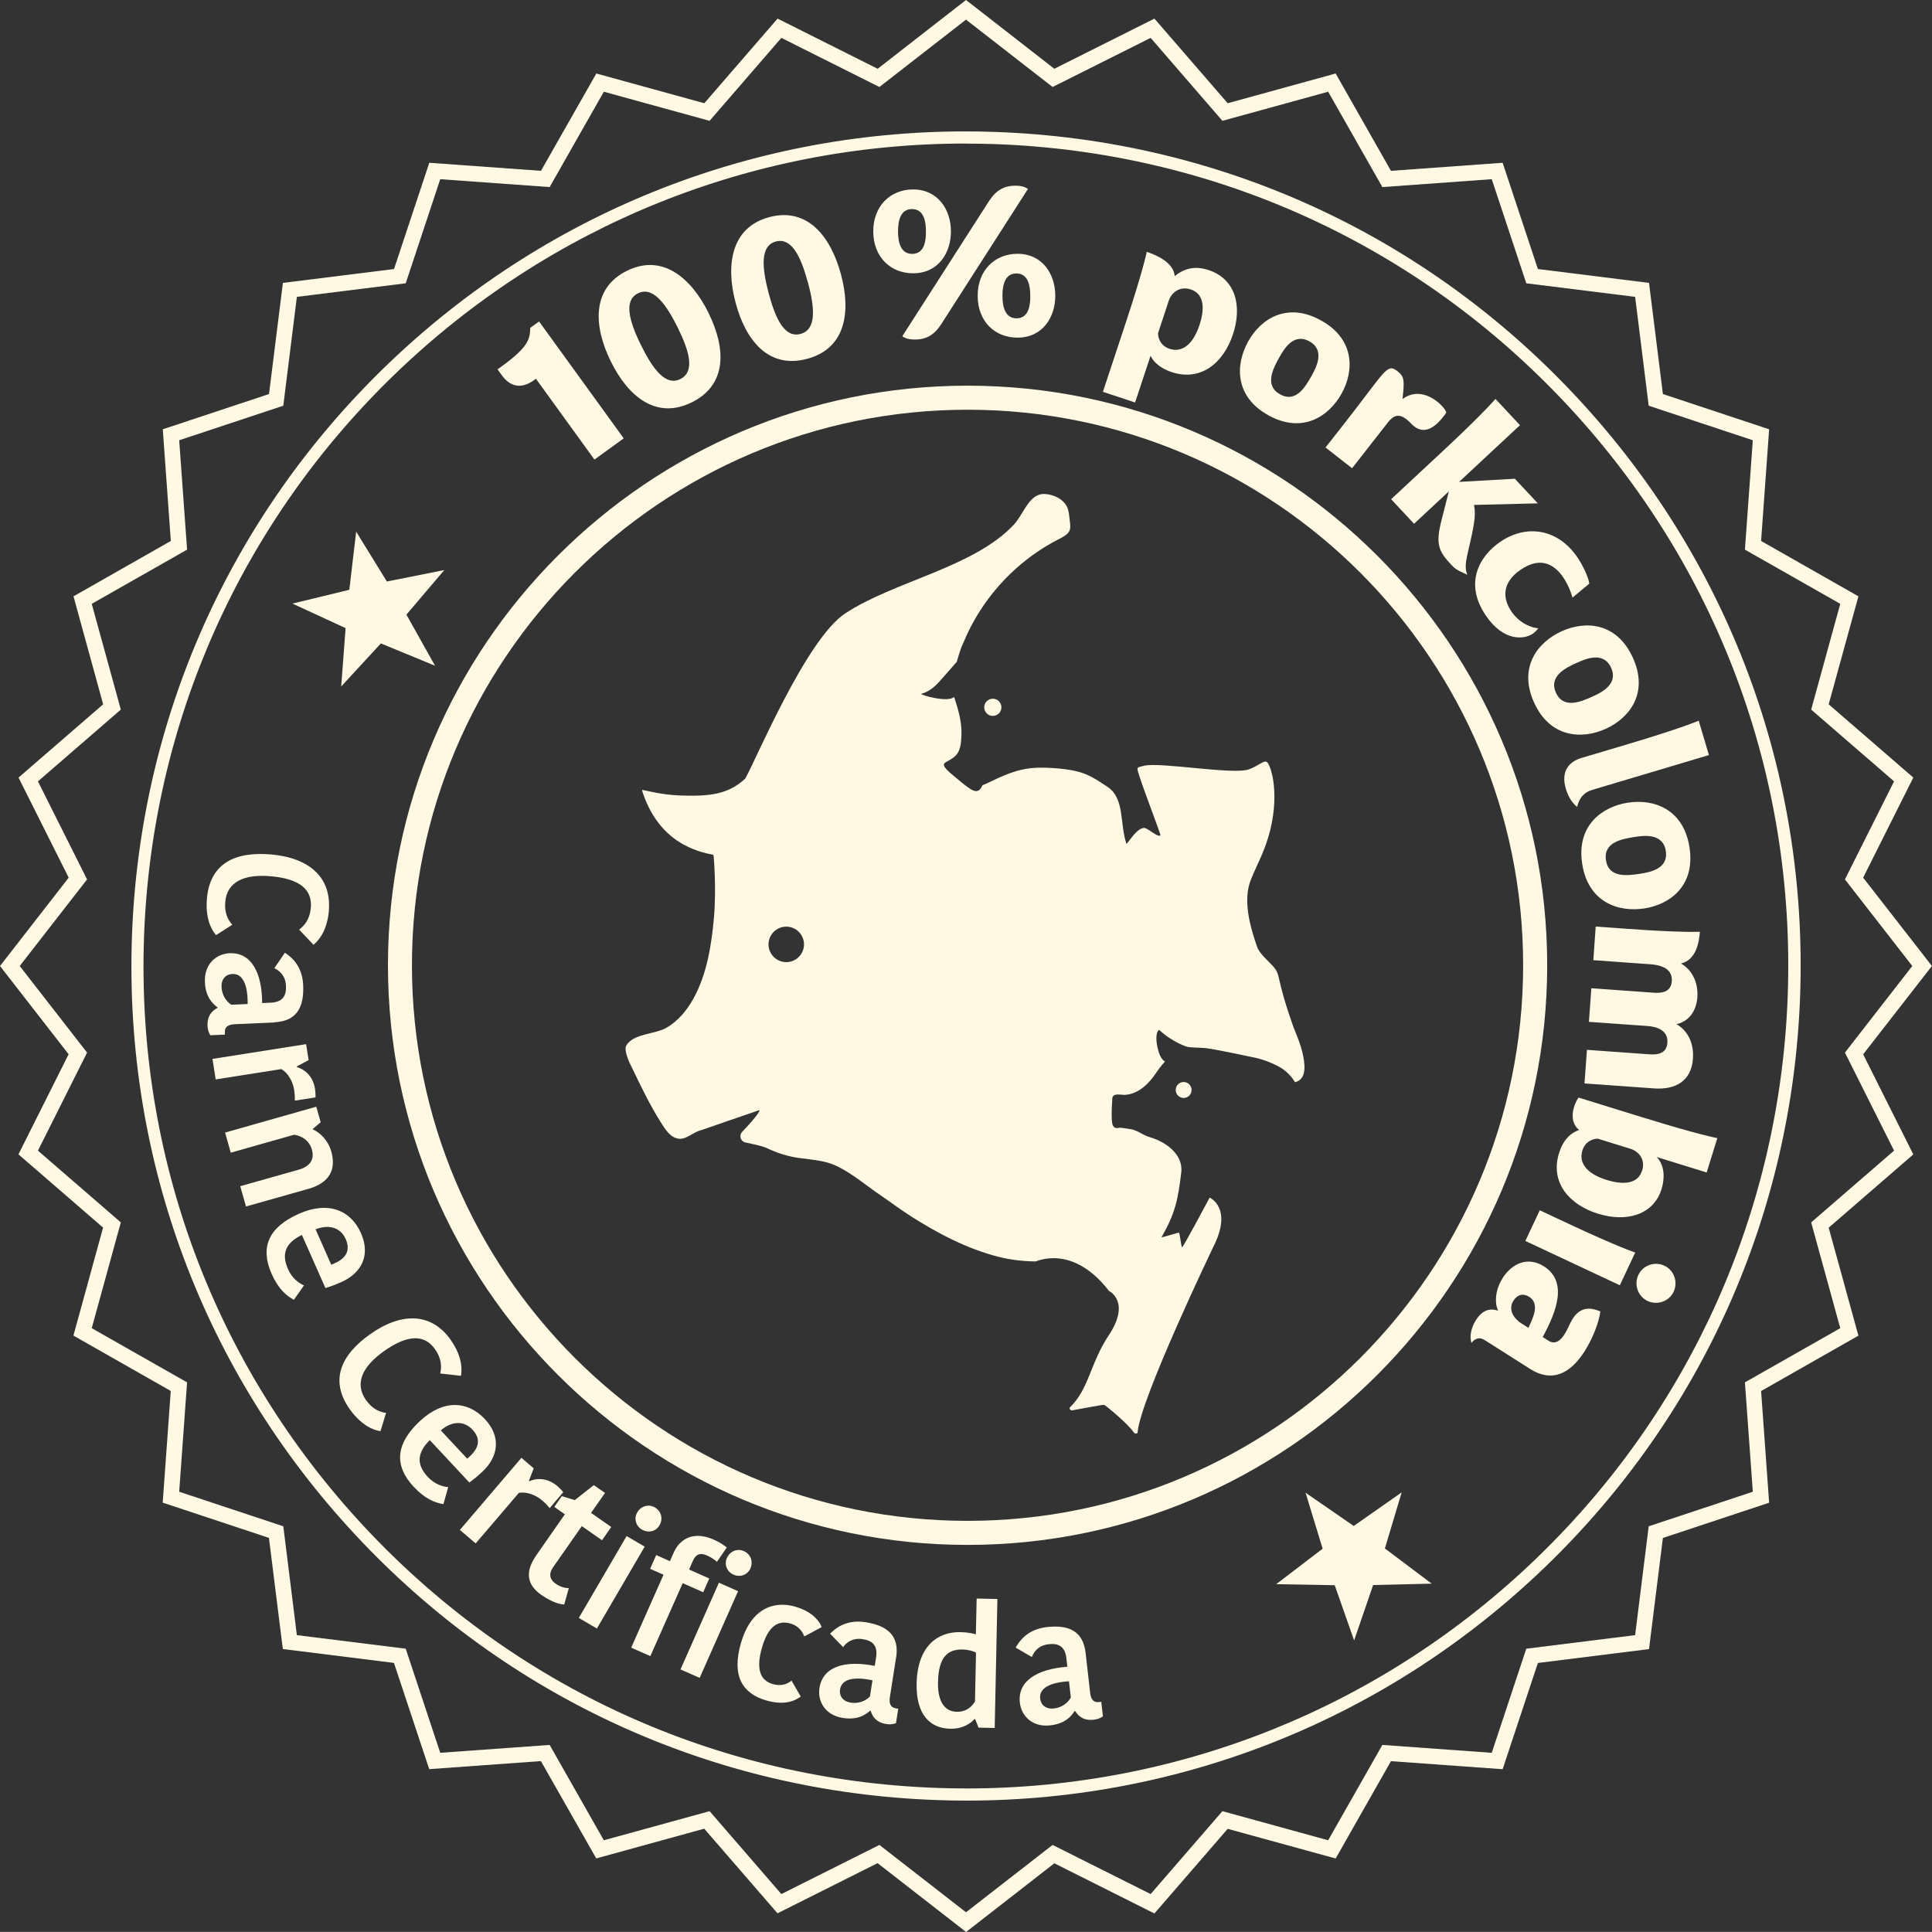
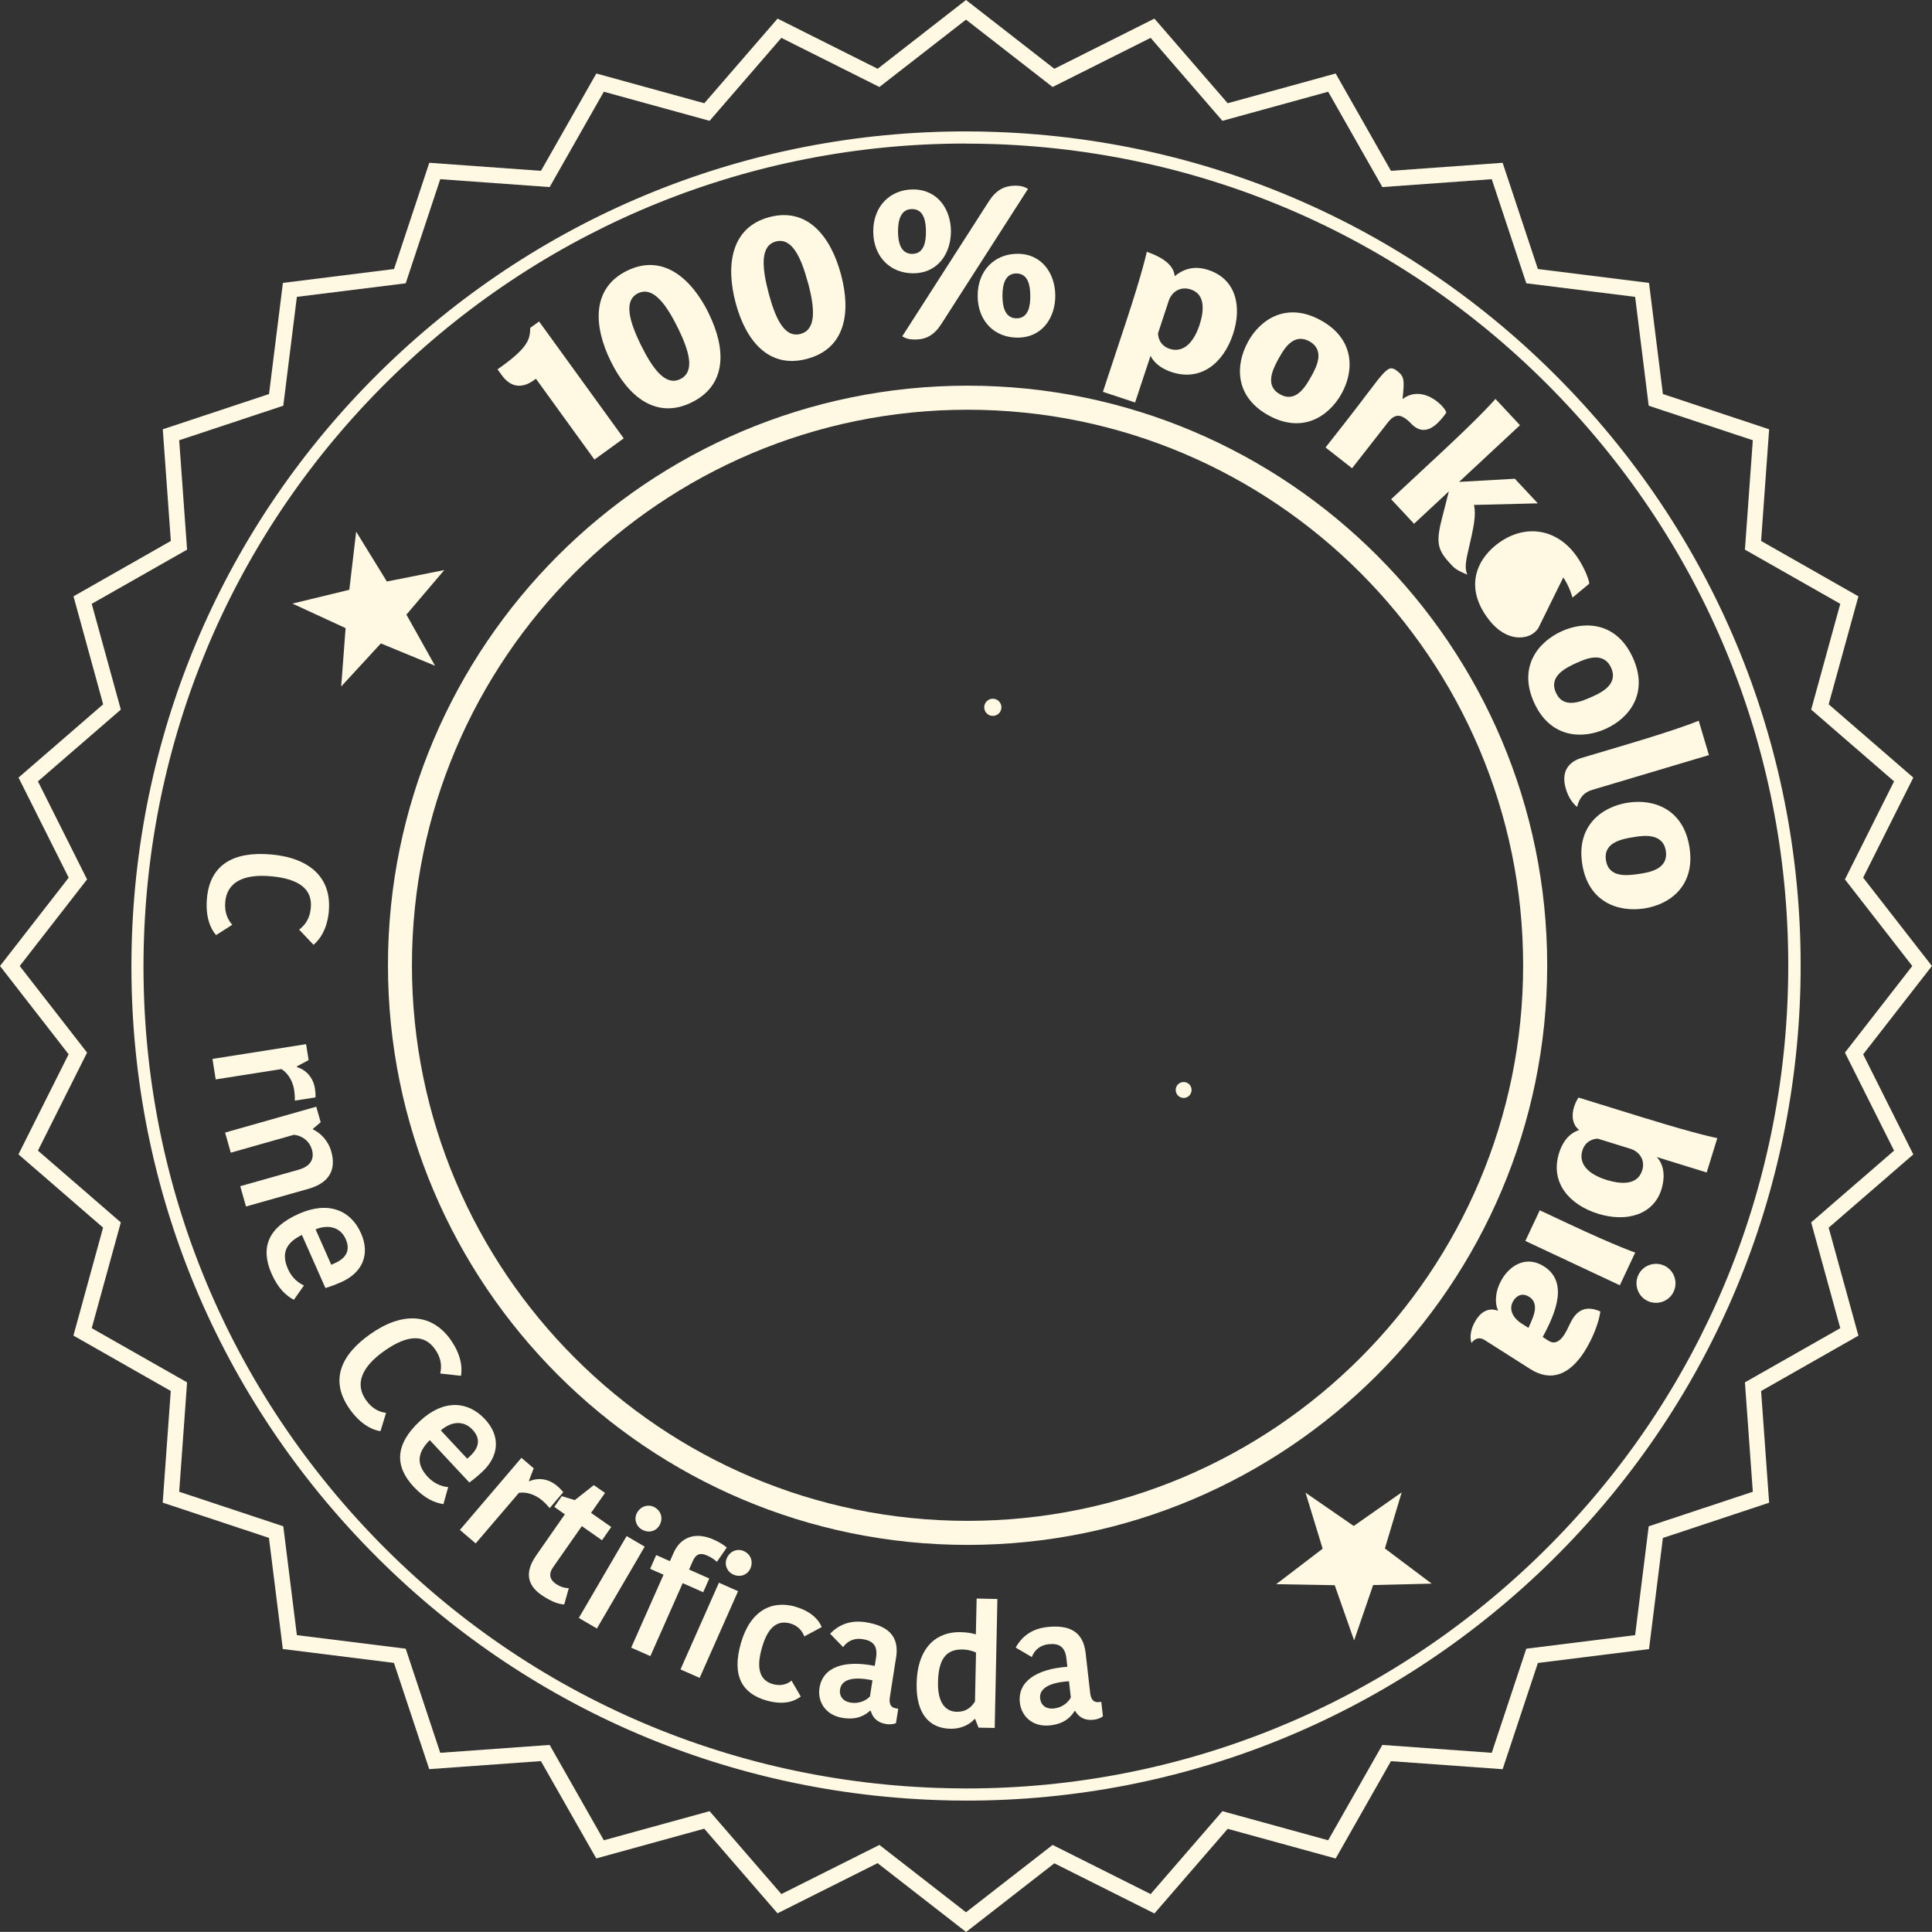
<svg xmlns="http://www.w3.org/2000/svg" id="Capa_2" data-name="Capa 2" viewBox="0 0 244.96 244.95">
  <rect x="0" y="0" width="244.96" height="244.95" fill="#333333" stroke="none" />
  <defs>
    <style> .cls-1 { fill: #fff9e4; stroke-width: 0px; } </style>
  </defs>
  <g id="Capa_1-2" data-name="Capa 1">
    <g>
      <path class="cls-1" d="M122.48,244.95l-11.21-8.72-12.69,6.36-9.29-10.73-13.69,3.77-7.02-12.34-14.16,1.02-4.47-13.47-14.09-1.76-1.76-14.09-13.47-4.47,1.02-14.16-12.34-7.02,3.76-13.69-10.73-9.29,6.36-12.69L0,122.48l8.71-11.2-6.36-12.69,10.73-9.29-3.76-13.69,12.34-7.02-1.02-14.16,13.47-4.47,1.76-14.09,14.09-1.76,4.47-13.47,14.16,1.02,7.02-12.34,13.69,3.77,9.29-10.73,12.69,6.36L122.48,0l11.2,8.72,12.69-6.36,9.29,10.73,13.69-3.77,7.01,12.34,14.16-1.02,4.47,13.47,14.09,1.76,1.76,14.09,13.47,4.47-1.02,14.16,12.34,7.02-3.77,13.69,10.73,9.29-6.36,12.69,8.72,11.2-8.72,11.2,6.36,12.69-10.73,9.29,3.77,13.69-12.34,7.02,1.02,14.16-13.47,4.47-1.76,14.09-14.09,1.76-4.47,13.47-14.16-1.02-7.01,12.34-13.69-3.76-9.29,10.73-12.69-6.36-11.2,8.72ZM111.5,233.92l10.98,8.54,10.98-8.54,12.43,6.23,9.1-10.51,13.41,3.69,6.87-12.09,13.87,1,4.38-13.2,13.8-1.72,1.72-13.8,13.2-4.38-1-13.87,12.09-6.87-3.69-13.41,10.51-9.1-6.23-12.43,8.54-10.98-8.54-10.98,6.23-12.43-10.51-9.1,3.69-13.41-12.09-6.87,1-13.87-13.2-4.38-1.72-13.8-13.8-1.72-4.38-13.2-13.87,1-6.87-12.09-13.41,3.69-9.1-10.52-12.43,6.23-10.98-8.54-10.98,8.54-12.43-6.23-9.1,10.52-13.41-3.69-6.87,12.09-13.87-1-4.38,13.2-13.8,1.72-1.72,13.8-13.2,4.38,1,13.87-12.09,6.87,3.69,13.41-10.51,9.1,6.23,12.43-8.54,10.98,8.54,10.98-6.23,12.43,10.51,9.1-3.69,13.41,12.09,6.87-1,13.87,13.2,4.38,1.72,13.8,13.8,1.72,4.38,13.2,13.87-1,6.87,12.09,13.41-3.69,9.1,10.51,12.43-6.23Z" />
      <path class="cls-1" d="M122.68,195.88c-40.52,0-73.49-32.97-73.49-73.49S82.15,48.9,122.68,48.9s73.49,32.97,73.49,73.49-32.97,73.49-73.49,73.49ZM122.68,51.95c-38.84,0-70.45,31.6-70.45,70.44s31.6,70.44,70.45,70.44,70.44-31.6,70.44-70.44-31.6-70.44-70.44-70.44Z" />
      <path class="cls-1" d="M122.55,228.3h0c-1.26,0-2.53-.02-3.79-.07-28.25-1-54.42-12.93-73.69-33.61-19.27-20.68-29.33-47.62-28.34-75.87.97-27.59,12.45-53.32,32.33-72.47,19.83-19.1,45.88-29.62,73.36-29.62,1.26,0,2.53.02,3.79.07,28.25.99,54.42,12.93,73.69,33.61,19.27,20.68,29.33,47.62,28.34,75.87-.97,27.59-12.45,53.32-32.33,72.47-19.83,19.1-45.88,29.62-73.36,29.62ZM122.41,18.2c-27.08,0-52.75,10.37-72.29,29.19-19.58,18.87-30.9,44.23-31.86,71.42-.98,27.84,8.94,54.39,27.92,74.76,18.99,20.38,44.78,32.14,72.61,33.12,1.25.04,2.5.07,3.74.07,27.08,0,52.75-10.37,72.29-29.19,19.58-18.87,30.9-44.23,31.85-71.42.98-27.84-8.93-54.39-27.92-74.76-18.99-20.38-44.78-32.14-72.61-33.12-1.25-.04-2.5-.06-3.74-.06Z" />
      <polygon class="cls-1" points="45.16 67.41 49.05 73.73 56.33 72.28 51.53 77.93 55.16 84.41 48.29 81.58 43.26 87.04 43.82 79.64 37.08 76.53 44.29 74.78 45.16 67.41" />
      <polygon class="cls-1" points="181.52 200.79 174.1 200.97 171.69 207.99 169.23 200.99 161.81 200.86 167.7 196.36 165.53 189.26 171.64 193.48 177.72 189.22 175.59 196.33 181.52 200.79" />
      <g>
-         <path class="cls-1" d="M153.03,132.91c.85.09,5.83,1.13,6.16,1.21,1.18.27,1.93.62,2.57.92,1.82.85,2.39,2.18,2.45,2.17,1.25-.32,1.35-1.66,1.03-3.3-.32-1.61-1.09-3.25-1.22-3.63-2.35-6.56-1.52-6.56-2.64-7.8-.63-.7-1.7-1.56-2.01-2.48-.88-2.56-1.82-5.84-.77-8.47.44-1.11.99-2.2,1.45-3.29,2.32-5.46,1.52-10.07.75-11.42-.41-.71-1.02.23-2.5.74-2,.69-11.17-.96-13.23-.47-.21.05-.44.1-.66.17-.13.04-.21.17-.19.3.22,1.17,2.99,8.24,2.91,8.34-.3.37-1.66-.98-2.09-.93-.89.09-1.65,1.41-2.21,2.04-.88-2.51-.19-5.76-2.4-7.24-1.76-1.18-2.67-1.69-4.02-2-1.72-.4-3.97-.46-4.87-.43-2.57.09-4.32.99-6.62,2.08-.1.05-.35.1-.39.21-.47,1.11-1.23.6-1.77.22-.58-.41-1.13-.87-1.66-1.33-.44-.39-.95-.73-1.29-1.22-.09-.13-.18-.3-.11-.45.05-.1.14-.16.24-.22.68-.39,1.32-.7,1.64-1.45.26-.62.29-1.3.32-1.96.04-1.14-.16-2.28-.47-3.38-.06-.2-.12-.4-.18-.6l-.28-.88c-.75.78-4.33-.25-4.16-.39,1.4-.39,2.16-1.43,2.64-1.94l1.86-2.12s.4-1.46.7-2.11c.17-.36.53-1.23.71-1.6.49-1.02,1.04-2,1.66-2.95,2.47-3.78,5.93-6.91,9.96-8.94,1.69-.85,1.4-1.29,1.22-2.95-.06-.54-.18-1.08-.53-1.51-.59-.74-1.54-1.13-2.47-1.21-2.08-.18-2.72,2.51-4.03,3.9-5.08,5.42-15.17,7.15-21.37,11.24-4.95,3.26-11.35,18.65-12.67,20.94-2.15,2.01-4.54,2.27-8.25,2.14-2.71-.09-4.9-.82-4.85-.68,2.11,6.75,7.11,7.81,9.06,8.21.06.01.39,4.41.07,7.98-.31,3.45-.88,7.09-2.56,10.17-.83,1.52-1.95,2.9-3.47,3.78-1.44.83-4.21.72-5.09,2.25-.34.59.43,2.27.72,2.79,1.12,2.33,2.25,4.7,3.63,6.89.55.87,1.27,2.1,2.44,2.14.91.03,1.75-.88,2.68-1.08,0,0,6.63-2.3,7.33-2.53.48-.16-.97,1.57-2.1,2.73-.43.45-.21,1.2.4,1.34.97.22,2.08.42,2.7.71,1.35.63,2.68,1.07,4.17,1.27,1.58.22,3.22.3,4.69,1,2,.95,3.78,2.5,5.61,3.74,1.27.86,2.49,1.79,3.79,2.62,3.45,2.2,7.18,4.16,11.17,5.17,1.52.38,3.08.56,4.66.58.16,0,4.68-2.25,9.32,3.74.14.07,2.75,1.45-.04,5.64-2.34,3.51-2.48,6.76-4.9,9.11-.16.16.07.43.29.39,1.17-.22,3.83-.72,4.01-.7.19.02,3.2,2.55,3.79,3.51.11.18.46.19.48-.03.33-4.21,9.6-23.52,9.61-23.54,2.5-4.93-.48-6.21-.48-6.21,0,0-3.37,6.33-3.49,6.29-.14-.05-.28-1.91-.43-1.86-.87.24-1.59.48-2.19.61,1.72-3.01,2.09-4.7,2.51-8.22.29-2.38-2.09-3.9-3.81-4.43-1.21-.37-1.14-.6-2.33-1.02-.13-.04-1.57-.26-1.67-.24-.89.25-.95-.45-.99-.96-.06-.91.01-1.83.06-2.75.04-.75,1.14-.42,1.6-.45,1.75-.11,3.07-1.45,3.98-2.83.53-.79,1.06-1.35,1.09-1.39.04-.07-.57-.06-.96-1.86-.11-.5-.29-1.86.23-2.16,1.75,1.62,3.53,2.14,3.53,2.14.39.11,1.39.09,2.5.18M99.69,121.99c-1.24,0-2.25-1.01-2.25-2.25s1.01-2.25,2.25-2.25,2.25,1.01,2.25,2.25-1.01,2.25-2.25,2.25Z" />
        <path class="cls-1" d="M126.97,89.68c0,.6-.49,1.09-1.09,1.09s-1.09-.49-1.09-1.09.49-1.09,1.09-1.09,1.09.49,1.09,1.09Z" />
        <path class="cls-1" d="M151.08,138.2c0,.56-.45,1.01-1,1.01s-1.01-.45-1.01-1.01.45-1.01,1.01-1.01,1,.45,1,1.01Z" />
      </g>
      <g>
        <path class="cls-1" d="M79.08,55.58l-3.71,2.69-7.42-10.25-.23.17c-1.74,1.26-3.12.74-4.1-.62l-.54-.74.6-.43c3.46-2.5,3.51-3.55,3.55-4.83l1.12-.81,10.74,14.83Z" />
        <path class="cls-1" d="M89.84,39.7c2.21,4.46,2.38,9.08-2.12,11.31-4.49,2.22-8.06-.69-10.27-5.18-2.23-4.51-2.43-9.29,2.03-11.49,4.48-2.22,8.14.85,10.37,5.36ZM85.93,41.54c-1.54-3.12-3.19-5.26-5.04-4.35-1.83.91-1.14,3.49.4,6.61,1.51,3.05,3.12,5.18,4.97,4.26,1.88-.93,1.16-3.5-.33-6.53Z" />
        <path class="cls-1" d="M106.64,34.84c1.28,4.81.54,9.37-4.32,10.66-4.83,1.29-7.76-2.27-9.05-7.11-1.29-4.86-.54-9.58,4.27-10.86,4.84-1.29,7.81,2.45,9.1,7.31ZM102.45,35.88c-.9-3.37-2.08-5.79-4.08-5.26-1.97.53-1.8,3.19-.91,6.56.88,3.29,2.03,5.69,4.03,5.16,2.03-.54,1.83-3.2.97-6.47Z" />
        <path class="cls-1" d="M115.8,34.65c-2.88.01-5.06-2.05-5.08-5.29-.01-3.25,2.18-5.33,5.03-5.34,3.2-.01,4.81,2.6,4.82,5.29.01,2.7-1.55,5.32-4.77,5.34ZM115.63,26.51c-1.39,0-1.77,1.34-1.77,2.83,0,1.52.41,2.85,1.8,2.85,1.57,0,1.75-1.71,1.74-2.84,0-1.15-.2-2.85-1.77-2.84ZM119.34,41.1c-.88,1.37-1.9,1.95-3.34,1.95-.68,0-1.15-.12-1.6-.41l11-17.15c.91-1.39,1.93-1.94,3.34-1.95.68,0,1.15.13,1.6.41l-11,17.15ZM129.03,42.81c-2.88.01-5.06-2.04-5.07-5.29-.01-3.25,2.17-5.33,5.03-5.34,3.19-.02,4.8,2.6,4.81,5.29.01,2.7-1.55,5.32-4.77,5.34ZM128.87,34.67c-1.39,0-1.77,1.34-1.77,2.84,0,1.52.41,2.85,1.79,2.85,1.57,0,1.75-1.71,1.74-2.84,0-1.15-.2-2.85-1.77-2.85Z" />
        <path class="cls-1" d="M148.95,35.01c1.28-1.04,2.64-1.31,4.28-.77,3.46,1.14,4.28,4.59,3.1,8.14-1.2,3.63-4.06,6.02-7.77,4.8-1.64-.54-2.39-1.45-2.68-2.07l-1.96,5.92-4.08-1.35,2.91-8.8c2.21-6.69,2.65-8.95,2.65-8.95,1.44.48,3.41,1.43,3.54,3.07ZM150.98,36.7c-1.39-.46-2.44.38-2.79,1.42l-1.36,4.13c0,.55.25,1.57,1.47,1.98,1.47.48,2.91-.39,3.79-3.03.58-1.77.76-3.89-1.11-4.5Z" />
        <path class="cls-1" d="M158.24,43.32c1.61-2.91,4.96-5.07,9.24-2.7,4.29,2.37,4.24,6.36,2.63,9.27-1.61,2.91-4.97,5.15-9.28,2.77-4.31-2.38-4.2-6.42-2.59-9.33ZM162.19,45.33c-.78,1.42-1.91,3.55.11,4.67,2.02,1.12,3.23-.97,4.02-2.39.55-1.01,1.74-3.2-.3-4.33-2.04-1.13-3.26,1.04-3.82,2.05Z" />
        <path class="cls-1" d="M168.07,56.73l2.41-3.07c5.22-6.66,5.36-7.65,6.7-6.6.91.71.89,1.2.65,3.54,1.4-1.07,3.04-.74,4.38.31.85.66,1.21,1.34,1.16,1.41-.08.14-.29.41-.37.51-.81,1.03-2.19,2.41-3.71,1.22-.35-.27-.49-.52-.93-.86-.84-.66-1.54-.71-2.38.36l-4.55,5.82-3.36-2.63Z" />
        <path class="cls-1" d="M176.4,63.28l6.55-6.1c5.15-4.8,6.66-6.6,6.66-6.6l3.11,3.33-7.72,7.19,7.07-.4,2.91,3.12-8.09.2c.28,1.34,0,2.69-.79,6.07-.37,1.6-.3,2.14-.06,2.78-1.39-.61-1.6-.8-2.05-1.28-1.64-1.76-1.98-2.63-1.21-5.67l.92-3.62-4.41,4.11-2.91-3.12Z" />
-         <path class="cls-1" d="M195.04,79.65c-.1.17-.39.49-.7.7-1.1.75-3.7,1-5.94-2.29-2.79-4.09-.86-7.53,1.82-9.36,3.42-2.33,7.37-1.57,9.76,1.94.74,1.08,1.42,2.55,1.53,3.36l-2.13,1.77s-.35-1.35-1.17-2.56c-.95-1.39-2.67-2.84-5.4-.98-2.51,1.71-2.22,3.76-1.19,5.28,1.12,1.65,2.73,2.1,3.4,2.15Z" />
+         <path class="cls-1" d="M195.04,79.65c-.1.17-.39.49-.7.7-1.1.75-3.7,1-5.94-2.29-2.79-4.09-.86-7.53,1.82-9.36,3.42-2.33,7.37-1.57,9.76,1.94.74,1.08,1.42,2.55,1.53,3.36l-2.13,1.77s-.35-1.35-1.17-2.56Z" />
        <path class="cls-1" d="M198,80.04c3.03-1.38,7.01-1.11,9.03,3.35,2.03,4.46-.39,7.63-3.42,9.01-3.03,1.38-7.07,1.16-9.1-3.32-2.04-4.49.46-7.66,3.49-9.04ZM199.98,84.01c-1.48.67-3.65,1.72-2.7,3.82.95,2.1,3.17,1.15,4.65.48,1.05-.48,3.31-1.53,2.34-3.65-.96-2.12-3.24-1.12-4.29-.64Z" />
        <path class="cls-1" d="M216.67,95.74l-14.76,4.4c-.96.28-1.63.87-1.95,2.17-.72-.58-1.17-1.45-1.42-2.28-.69-2.31.47-3.47,1.95-3.92l5.98-1.78c6.75-2.01,8.91-2.95,8.91-2.95l1.3,4.37Z" />
        <path class="cls-1" d="M206.41,101.77c3.29-.51,7.05.82,7.8,5.66.76,4.84-2.43,7.24-5.72,7.75-3.29.51-7.12-.77-7.88-5.64-.76-4.87,2.51-7.26,5.79-7.77ZM207.25,106.12c-1.6.25-3.98.67-3.63,2.95.35,2.28,2.74,1.96,4.35,1.71,1.14-.18,3.6-.58,3.24-2.89-.36-2.3-2.82-1.95-3.96-1.77Z" />
-         <path class="cls-1" d="M213.13,122.17c1.29.7,2.22,2.29,2.08,4.27-.14,1.96-1.28,3.14-2.66,3.41,1.34.75,2.25,2.31,2.1,4.38-.2,2.77-2.12,3.97-4.94,3.77l-8.81-.63.31-4.26,7.94.57c1.02.07,2.16-.08,2.26-1.47.11-1.49-1.19-2.03-2.5-2.12l-7.45-.53.31-4.26,7.94.57c1.01.07,2.16-.08,2.26-1.47.11-1.57-1.32-2.04-2.71-2.14l-7.24-.52.3-4.26,3.89.28c7.03.51,9.32.38,9.32.38-.1,1.33-.47,3.59-2.42,4.03Z" />
        <path class="cls-1" d="M208.7,141.8c6.73,2.09,9.04,2.5,9.04,2.5l-1.35,4.36-6.33-1.96c1.09,1.16.98,2.85.61,4.06-1.02,3.3-4.47,4.24-8.05,3.13-3.58-1.11-6.12-3.9-4.95-7.68.71-2.28,2.1-2.78,2.56-2.94-.83-.61-1.02-1.77-.65-2.94.12-.37.3-.79.56-1.17l8.56,2.65ZM208.21,148.42c.44-1.4-.42-2.43-1.47-2.76l-4.16-1.29c-.55.02-1.57.28-1.95,1.51-.46,1.48.44,2.91,3.09,3.73,1.78.55,3.9.69,4.48-1.19Z" />
        <path class="cls-1" d="M195.22,153.45l3.54,1.66c6.38,2.99,8.57,3.7,8.57,3.7l-1.95,4.15-11.98-5.62,1.83-3.89ZM212.2,163.78c-.58,1.23-2.07,1.75-3.3,1.17-1.23-.58-1.75-2.07-1.17-3.3.58-1.23,2.07-1.75,3.3-1.17,1.21.57,1.76,2.04,1.17,3.3Z" />
        <path class="cls-1" d="M190.51,162.06c1.14-1.79,3.14-2.84,5.26-1.49,1.5.96,1.92,2.4,1.71,4-.2,1.58-.99,3.31-1.88,4.95l.75.48c.82.52,1.5-.01,2.02-.83.41-.64.65-1.36,1.04-1.98,1.13-1.77,2.64-1.27,3.5-.91-.18,1.41-.98,3.44-1.99,5.04-1.87,2.94-4.2,3.97-6.9,2.26l-5.79-3.68c-.71-.45-1.28-.13-1.66.37-.23-.67-.15-1.77.57-2.9.91-1.44,1.96-1.48,2.83-1.18-.32-.48-.65-2.25.55-4.13ZM193.79,168.37c.47-1.03.82-1.83.83-2.52,0-.59-.18-1.08-.74-1.43-.75-.48-1.5-.27-1.98.48-.76,1.19.1,2.33.99,2.89l.91.58Z" />
      </g>
      <g>
        <path class="cls-1" d="M41.7,115.5c-.24,2.71-1.48,3.9-1.95,4.29l-1.82-1.92c.61-.49,1.34-1.2,1.48-2.79.2-2.26-1.36-3.65-5.06-3.98-3.48-.31-5.57.76-5.79,3.25-.13,1.46.4,2.35.89,2.9l-2.05,1.31c-.67-.73-1.38-2.25-1.16-4.67.4-4.45,3.61-5.96,8.17-5.55,4.81.43,7.66,2.92,7.28,7.17Z" />
-         <path class="cls-1" d="M34.8,129.64l-5.04.22c-.82.04-1.28.34-1.25,1v.32s-1.84.08-1.84.08c-.25-.38-.34-.81-.36-1.22-.05-1.16.5-1.86,1.26-2.24v-.09c-.65-.47-1.51-1.34-1.59-3.19-.1-2.29,1.44-3.58,3.12-3.66,2.72-.12,4.12,2.37,4.14,6.32l1.08-.05c1.57-.07,1.99-.91,1.94-2.12-.06-1.31-.82-1.95-1.48-2.25l1.34-1.96c.65.43,2.21,1.52,2.32,4.11.13,2.89-.88,4.57-3.64,4.7ZM31.4,127.29c.02-2.4-.6-3.86-1.94-3.8-.82.04-1.42.62-1.37,1.66.04,1.01.6,1.83,1.24,2.24l2.07-.09Z" />
        <path class="cls-1" d="M37.38,139.56c.02-.44-.02-.94-.08-1.36-.17-1.07-.75-2.13-1.62-2.65l-8.33,1.31-.41-2.6,11.87-1.87.32,2.02-1.49.8v.09c1.13.33,2.07,1.27,2.3,2.76.06.4.08.82.06,1.08l-2.62.41Z" />
        <path class="cls-1" d="M31.19,152.97l-.73-2.57,7.43-2.1c1.41-.4,2.01-1.29,1.66-2.53-.31-1.1-1.24-1.78-2.28-1.89l-8.01,2.27-.72-2.55,11.56-3.28.56,1.97-.99.84.02.08c.84.37,1.91,1.34,2.31,2.78.65,2.28-.22,3.96-2.81,4.72l-7.99,2.26Z" />
        <path class="cls-1" d="M37.27,164.81c-.99-.53-1.99-1.41-2.83-3.3-1.48-3.35-.42-5.9,3.47-7.62,3.73-1.65,6.58-.43,7.86,2.47,1.21,2.72.15,5.03-2.52,6.21-.55.24-1.15.49-1.99.74l-2.98-6.73c-2.06,1-2.64,2.35-1.76,4.34.51,1.16,1.41,1.81,2.02,2.06l-1.29,1.84ZM40.01,155.86l1.99,4.5.43-.19c1.5-.66,2.02-1.67,1.4-3.07-.6-1.36-1.99-1.95-3.83-1.23Z" />
        <path class="cls-1" d="M57.16,169.91c1.56,2.22,1.39,3.93,1.29,4.53l-2.63-.29c.15-.76.25-1.78-.67-3.09-1.3-1.85-3.4-1.91-6.43.23-2.86,2.01-3.76,4.18-2.32,6.22.84,1.2,1.82,1.54,2.55,1.63l-.71,2.32c-.98-.13-2.5-.82-3.91-2.81-2.57-3.65-1.1-6.88,2.64-9.51,3.95-2.78,7.73-2.73,10.19.76Z" />
        <path class="cls-1" d="M56.22,190.71c-1.11-.18-2.34-.68-3.76-2.19-2.5-2.68-2.33-5.44.78-8.34,2.98-2.78,6.07-2.57,8.24-.25,2.03,2.18,1.79,4.7-.34,6.69-.44.41-.93.84-1.63,1.35l-5.02-5.38c-1.61,1.62-1.73,3.08-.24,4.68.87.93,1.93,1.24,2.58,1.28l-.61,2.16ZM55.88,181.35l3.36,3.6.35-.32c1.2-1.12,1.36-2.24.32-3.36-1.02-1.09-2.52-1.19-4.02.09Z" />
        <path class="cls-1" d="M69.69,191.22c-.27-.35-.62-.7-.95-.98-.82-.7-1.96-1.13-2.95-.96l-5.48,6.41-2-1.71,7.8-9.14,1.56,1.33-.61,1.58.06.06c1.06-.48,2.39-.37,3.54.61.31.27.6.56.75.78l-1.72,2.02Z" />
        <path class="cls-1" d="M67.98,197.22l3.64-5.22-1.34-.94.95-1.36,1.65.5,2.41-1.9,1.42.99-1.77,2.53,2.56,1.79-1.17,1.68-2.56-1.79-3.65,5.22c-.59.85-.41,1.56.32,2.07.57.4,1.17.58,1.68.57l-.58,2.07c-.51-.02-1.46-.21-2.93-1.23-1.66-1.16-2.17-2.78-.63-4.97Z" />
        <path class="cls-1" d="M79.45,194.76l2.29,1.34-6.06,10.38-2.29-1.34,6.06-10.38ZM83.02,191.12c.84.49,1.08,1.45.59,2.29-.45.76-1.39,1.01-2.23.52-.77-.45-1.03-1.4-.59-2.16.49-.84,1.46-1.09,2.23-.65Z" />
        <path class="cls-1" d="M90.89,198.01c-.37-.33-.8-.59-1.25-.79-.91-.4-1.43-.14-1.8.71l-.47,1.07,2.56,1.14-.77,1.74-2.6-1.15-4.1,9.25-2.43-1.07,4.1-9.25-1.7-.75.77-1.74,1.74.77.49-1.1c.79-1.78,2.56-2.74,5.06-1.63.79.35,1.26.68,1.66,1l-1.26,1.83ZM91.15,200.67l2.43,1.08-4.87,10.99-2.43-1.07,4.87-10.99ZM94.3,196.66c.89.39,1.23,1.32.84,2.21-.36.81-1.27,1.16-2.16.77-.81-.36-1.18-1.28-.82-2.09.39-.89,1.33-1.25,2.14-.89Z" />
        <path class="cls-1" d="M100.88,203.73c1.84.53,2.9,1.55,3.3,2.57l-2.2,1.18c-.17-.43-.59-1.29-1.75-1.63-1.53-.44-2.81.25-3.61,3.02-.8,2.76-.24,4.2,1.37,4.66,1.06.3,1.87-.02,2.37-.44l1.17,2.02c-.8.58-2.1,1.14-4.38.49-3.01-.87-4.41-3.09-3.21-7.26,1.19-4.15,3.92-5.49,6.95-4.62Z" />
        <path class="cls-1" d="M113.61,210.18l-.78,4.99c-.13.81.08,1.32.74,1.43l.32.05-.29,1.83c-.42.17-.86.17-1.26.11-1.15-.18-1.72-.86-1.94-1.68h-.09c-.59.53-1.61,1.2-3.44.91-2.26-.35-3.23-2.12-2.97-3.79.42-2.69,3.14-3.57,7.01-2.81l.17-1.07c.24-1.56-.49-2.13-1.69-2.32-1.3-.2-2.07.42-2.49,1.01l-1.65-1.7c.54-.55,1.93-1.86,4.49-1.46,2.86.45,4.31,1.77,3.88,4.5ZM110.62,213.05c-2.34-.5-3.9-.18-4.11,1.15-.13.81.33,1.51,1.35,1.68,1,.16,1.91-.22,2.44-.78l.32-2.05Z" />
        <path class="cls-1" d="M123.83,202.68l2.63.06-.34,16.35-2.05-.04-.43-1.09h-.09c-.4.49-1.45,1.26-3.05,1.23-2.59-.05-4.36-1.8-4.28-5.72.1-4.81,2.71-6.59,5.55-6.53.97.02,1.51.16,1.96.28l.1-4.53ZM123.62,215.73l.13-6.19c-.36-.22-1.11-.39-1.67-.4-1.83-.04-3.08.84-3.15,4.12-.06,2.72,1,3.75,2.38,3.78,1.08.02,1.82-.5,2.31-1.31Z" />
        <path class="cls-1" d="M137.65,209.61l.57,5.02c.09.81.42,1.25,1.09,1.18l.32-.04.21,1.84c-.36.28-.78.39-1.19.44-1.16.13-1.89-.37-2.32-1.1h-.09c-.42.69-1.23,1.6-3.07,1.81-2.27.26-3.67-1.19-3.86-2.86-.31-2.7,2.08-4.27,6.02-4.57l-.12-1.07c-.18-1.56-1.04-1.92-2.24-1.79-1.31.15-1.89.95-2.14,1.63l-2.05-1.2c.38-.67,1.37-2.3,3.94-2.6,2.87-.33,4.62.56,4.93,3.3ZM135.54,213.17c-2.39.14-3.81.87-3.66,2.19.09.81.72,1.37,1.75,1.26,1.01-.11,1.78-.72,2.14-1.39l-.23-2.06Z" />
      </g>
    </g>
  </g>
</svg>